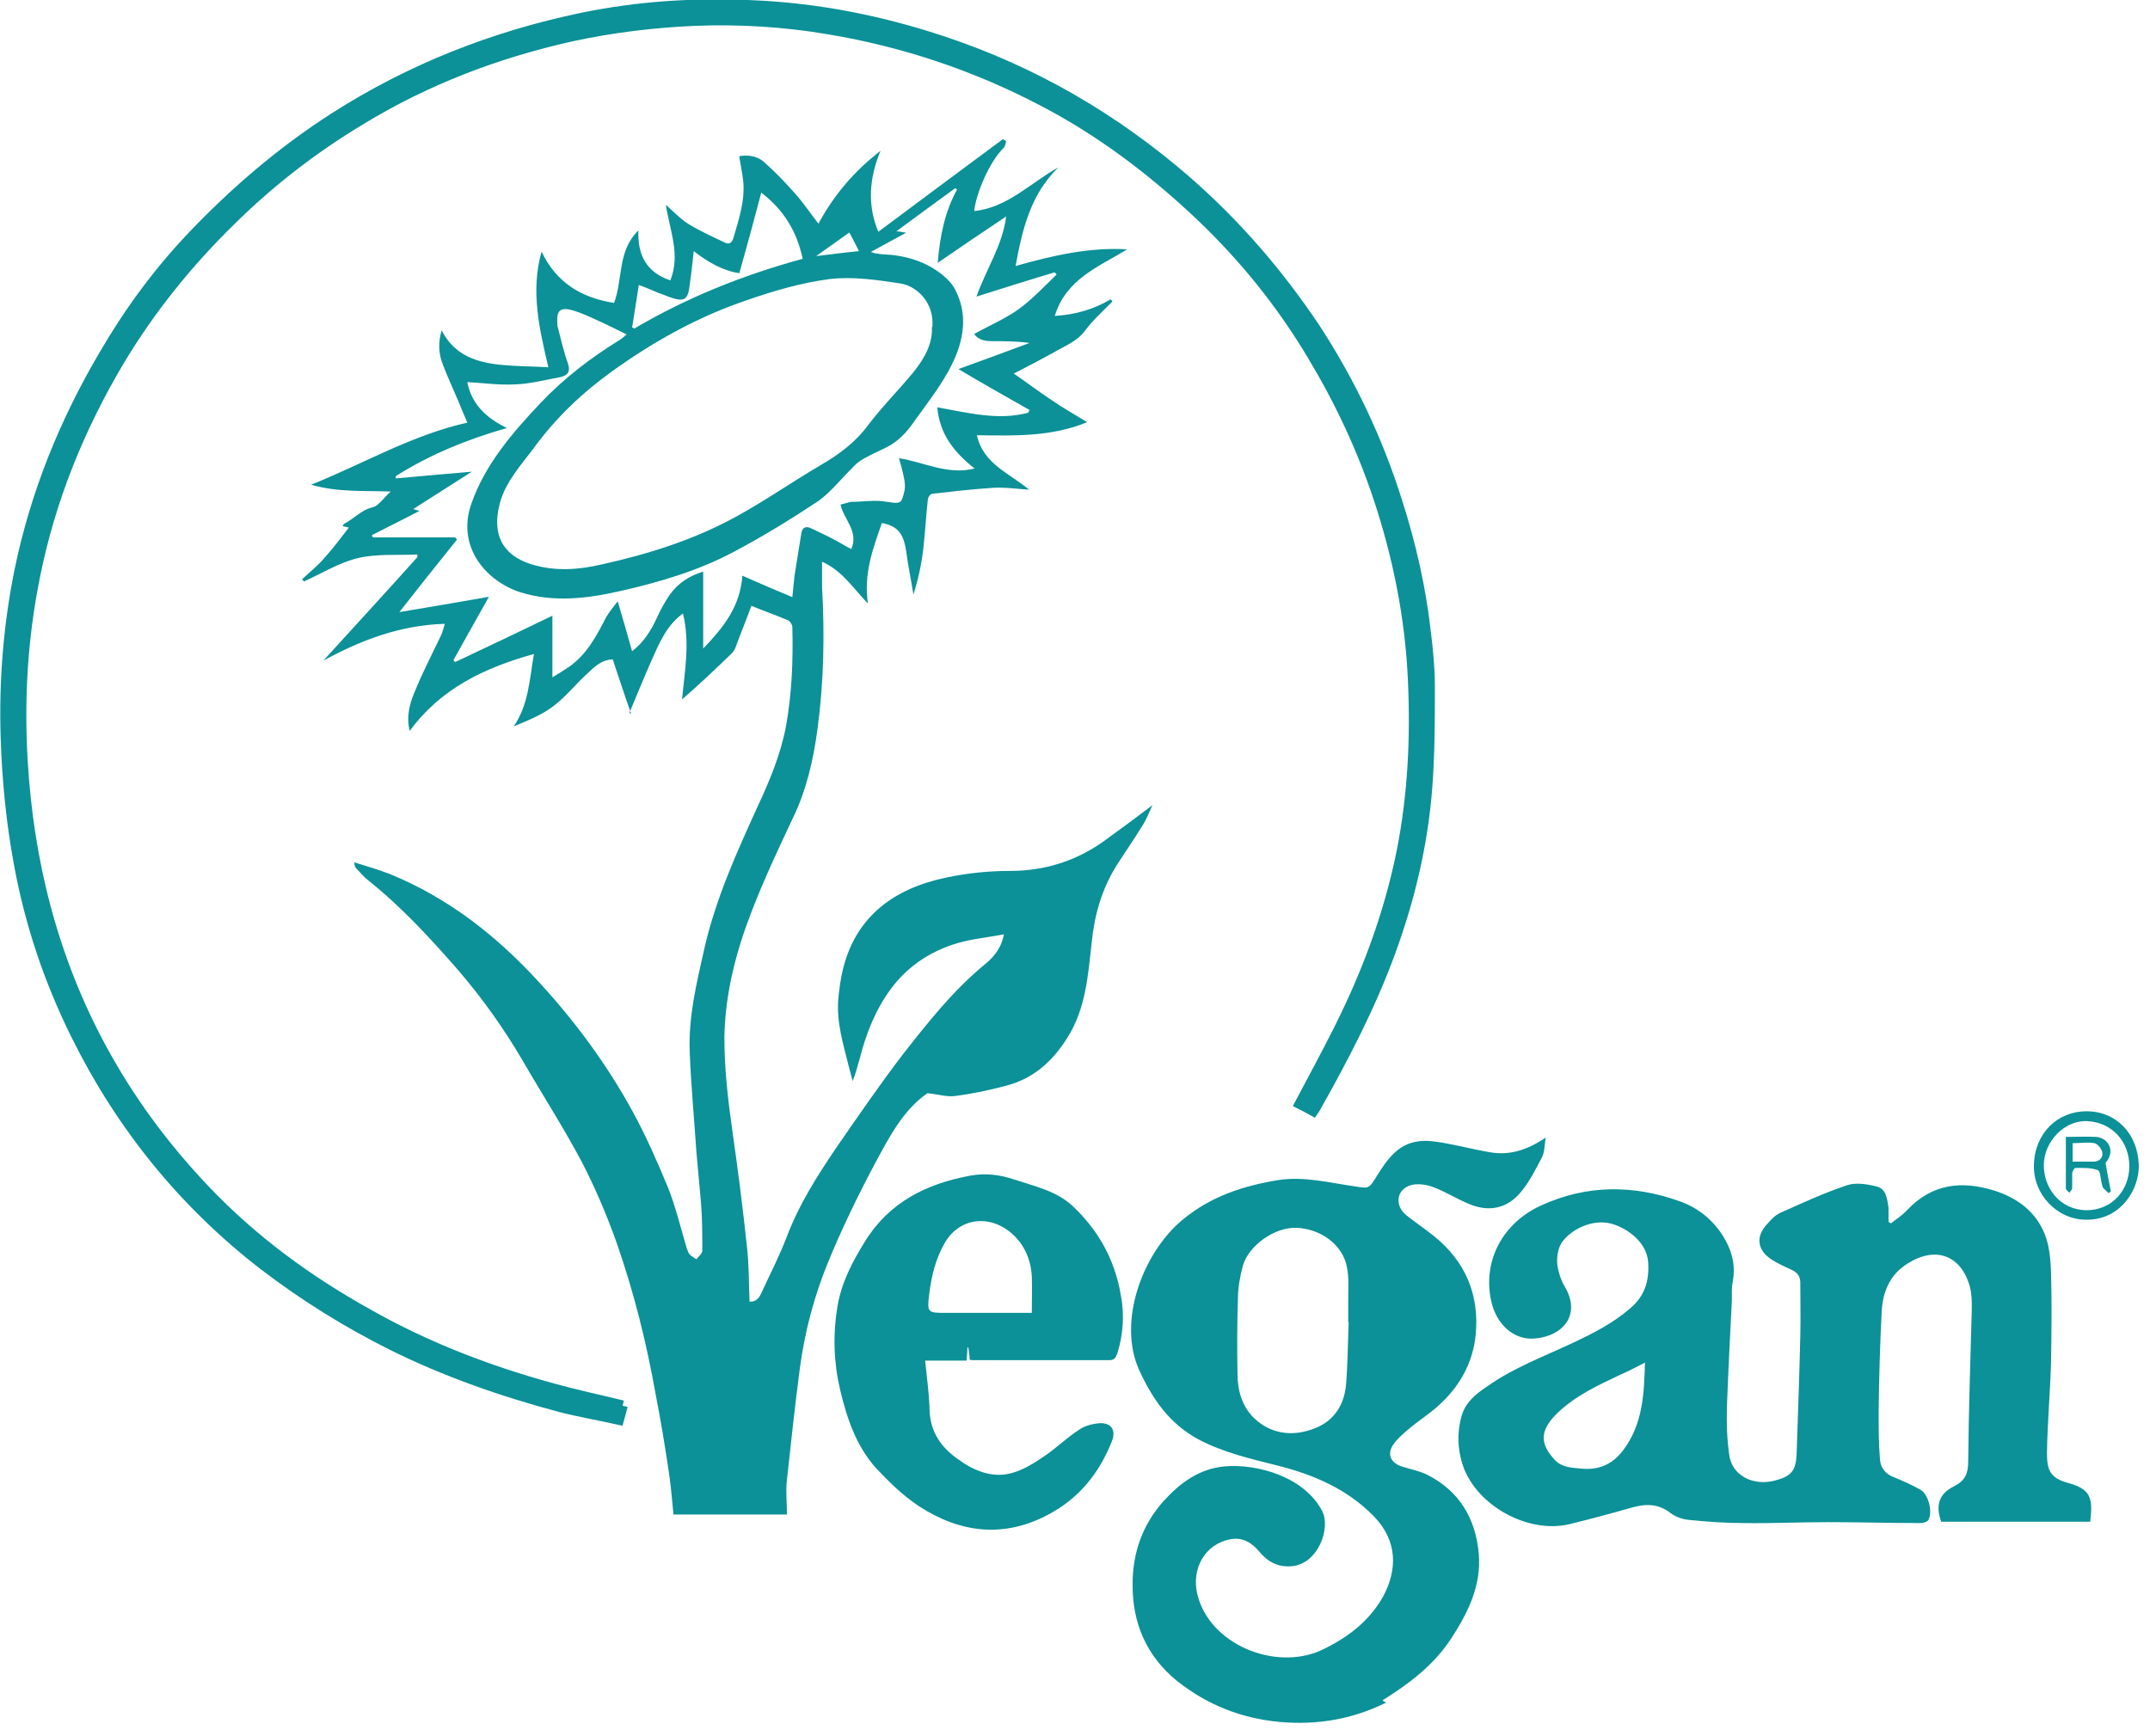
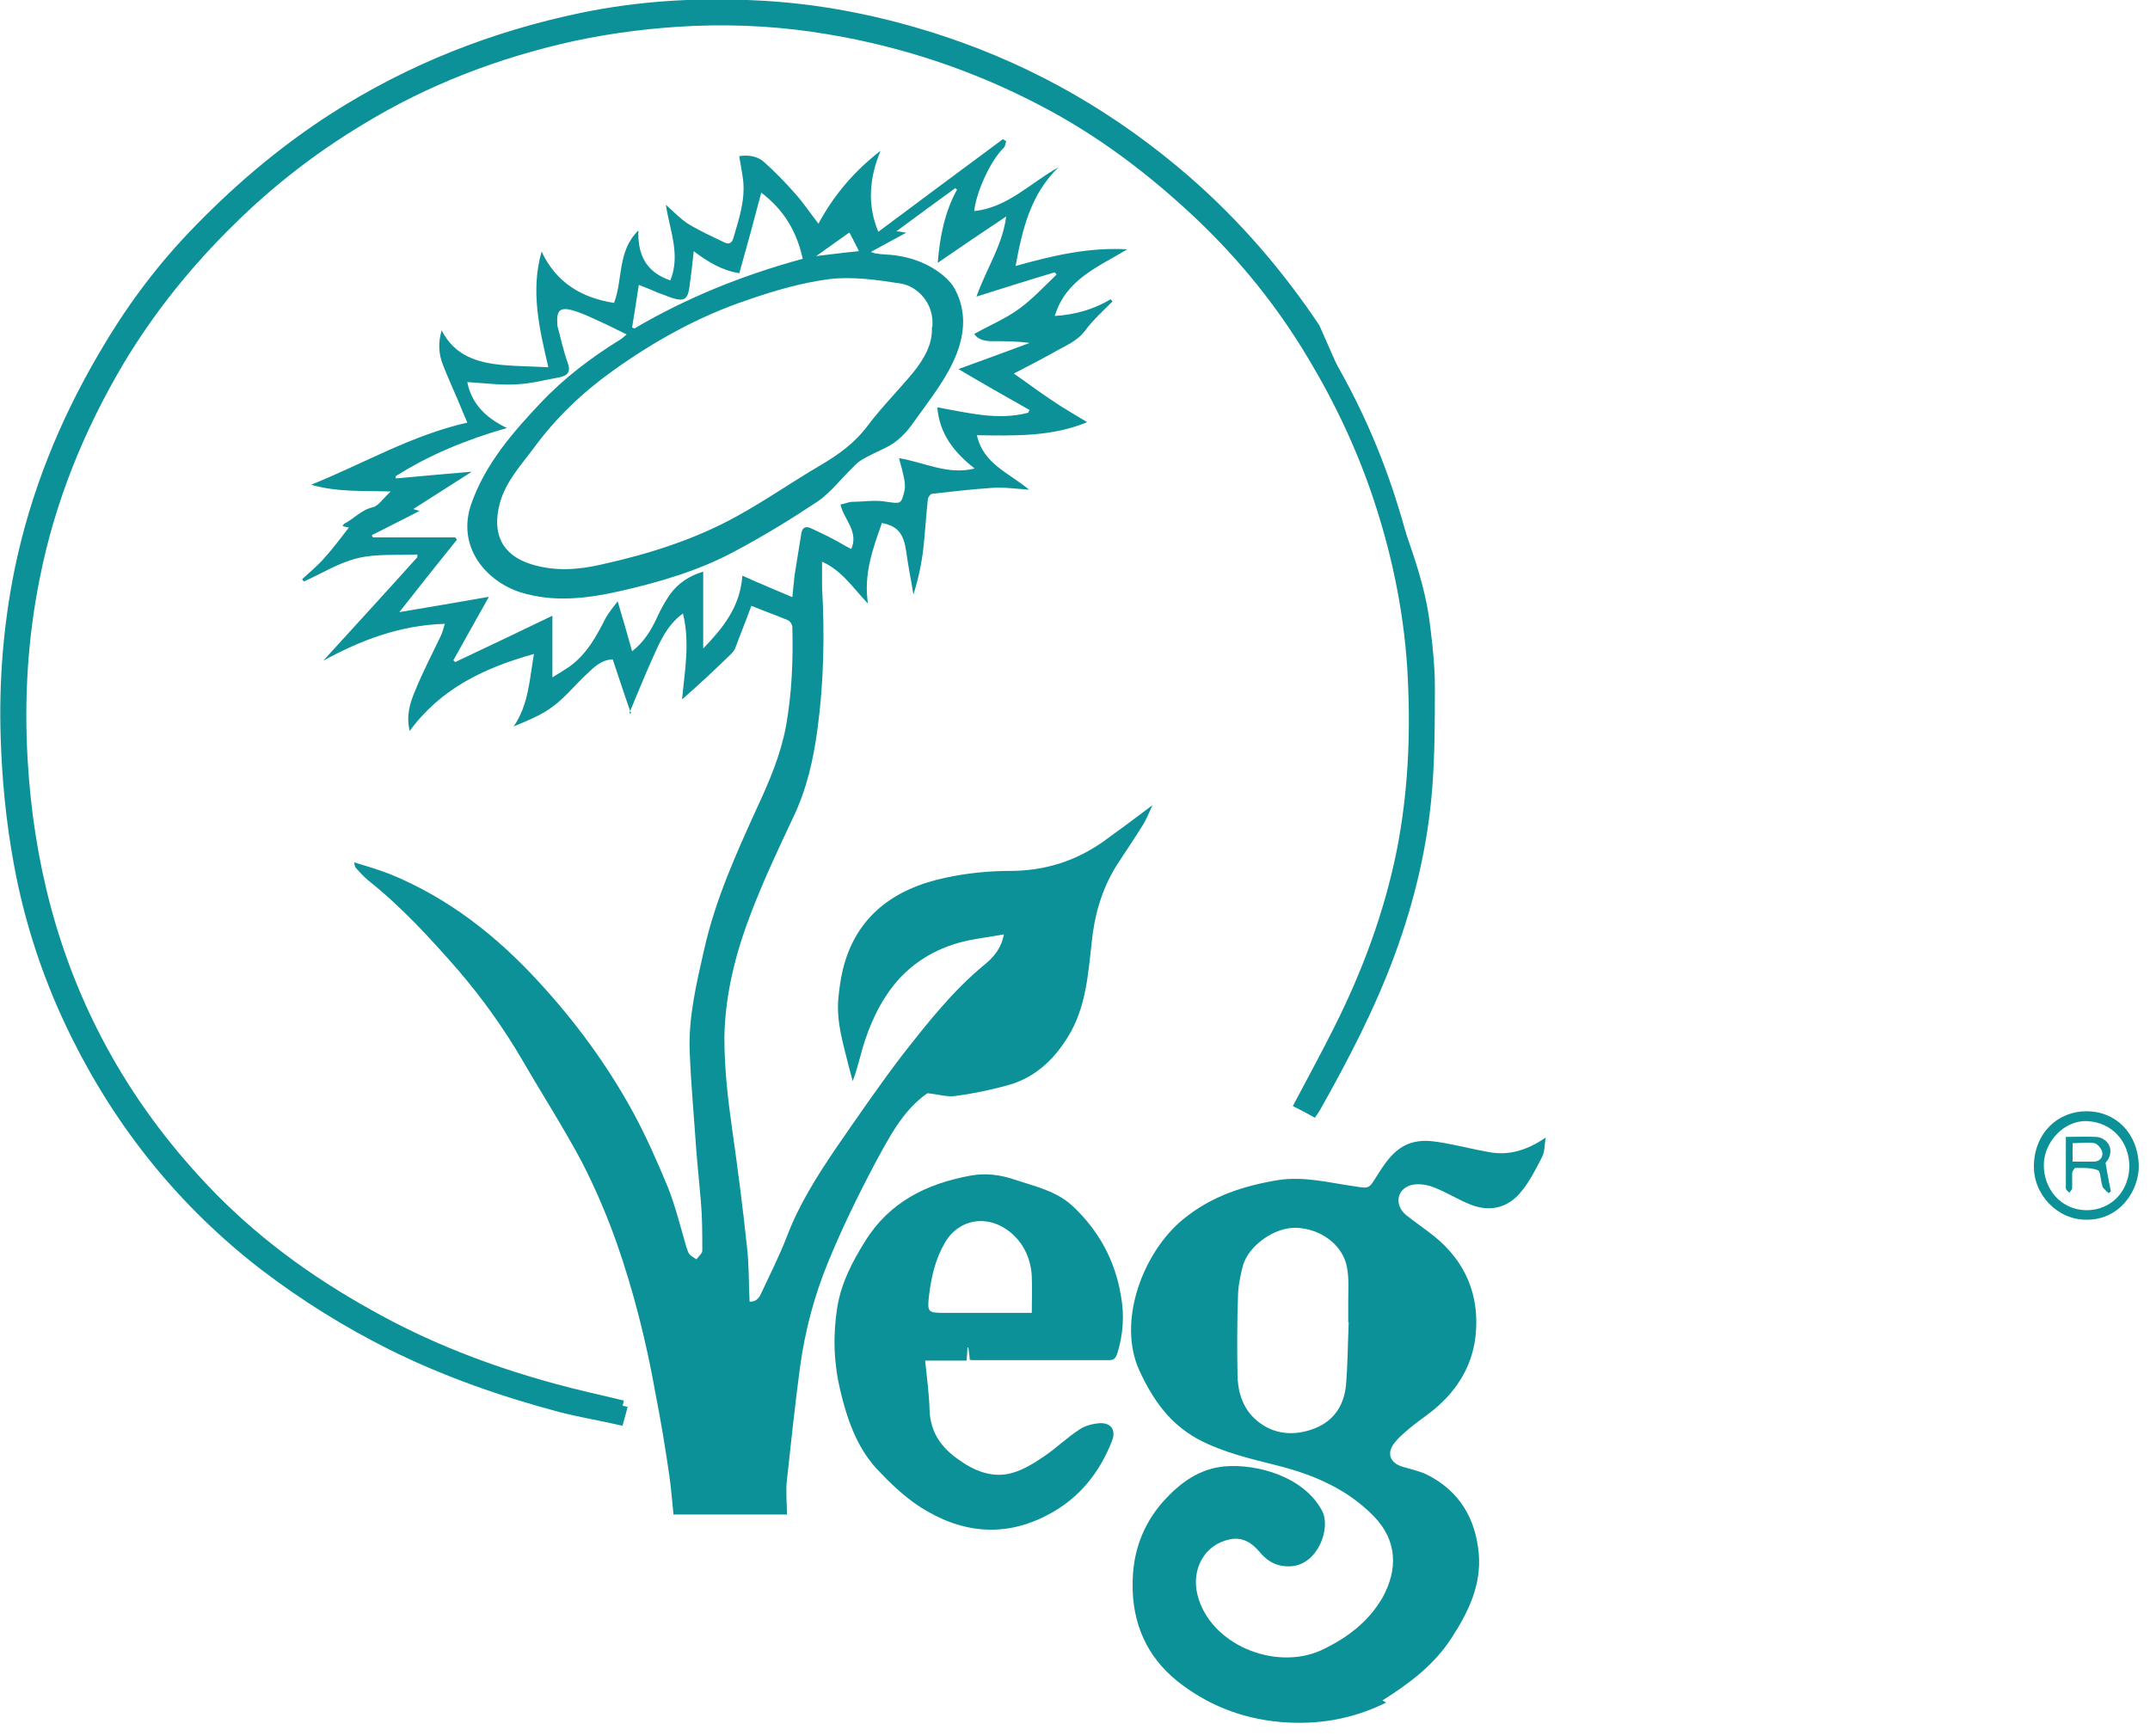
<svg xmlns="http://www.w3.org/2000/svg" width="104" height="84" viewBox="0 0 104 84" fill="none">
  <g clip-path="url(#clip0_486_143)">
    <path d="M30.531 34.536C30.226 33.687 29.943 32.794 29.638 31.901C29.072 31.923 28.724 32.293 28.375 32.62C27.831 33.12 27.352 33.73 26.764 34.166C26.198 34.601 25.523 34.862 24.848 35.145C25.566 34.1 25.61 32.903 25.828 31.64C23.411 32.315 21.32 33.316 19.818 35.363C19.643 34.645 19.818 34.035 20.079 33.425C20.449 32.511 20.906 31.64 21.32 30.769C21.407 30.595 21.451 30.398 21.516 30.181C19.36 30.246 17.466 30.965 15.637 31.966C17.161 30.29 18.685 28.635 20.188 26.958C20.188 26.914 20.188 26.871 20.188 26.827C19.23 26.871 18.228 26.784 17.313 27.002C16.399 27.219 15.571 27.742 14.7 28.134C14.679 28.112 14.657 28.069 14.613 28.025C14.983 27.677 15.397 27.35 15.724 26.958C16.138 26.501 16.486 26.022 16.878 25.521C16.813 25.521 16.704 25.477 16.573 25.455C16.595 25.412 16.617 25.368 16.638 25.347C17.117 25.107 17.466 24.672 18.032 24.541C18.315 24.476 18.555 24.084 18.903 23.779C17.575 23.735 16.334 23.822 15.049 23.452C17.596 22.429 19.905 21.057 22.605 20.447C22.431 20.055 22.3 19.707 22.148 19.358C21.908 18.792 21.647 18.226 21.429 17.66C21.211 17.115 21.189 16.571 21.364 15.983C21.995 17.224 23.106 17.551 24.325 17.66C25.044 17.725 25.762 17.725 26.524 17.769C26.089 15.896 25.654 14.089 26.198 12.172C26.916 13.697 28.158 14.415 29.704 14.655C30.139 13.501 29.856 12.151 30.88 11.149C30.836 12.347 31.271 13.174 32.426 13.566C32.926 12.325 32.404 11.171 32.208 9.908C32.6 10.256 32.905 10.583 33.275 10.822C33.841 11.171 34.472 11.454 35.06 11.737C35.278 11.846 35.409 11.737 35.474 11.519C35.736 10.626 36.04 9.734 35.953 8.775C35.91 8.383 35.823 7.991 35.757 7.556C36.149 7.491 36.606 7.534 36.933 7.817C37.477 8.296 38 8.841 38.479 9.385C38.871 9.821 39.198 10.322 39.59 10.822C40.352 9.407 41.354 8.253 42.595 7.295C42.05 8.601 41.941 9.908 42.486 11.214C44.533 9.69 46.514 8.209 48.518 6.729C48.561 6.772 48.627 6.794 48.67 6.837C48.627 6.946 48.627 7.077 48.561 7.142C47.864 7.817 47.211 9.363 47.124 10.213C48.757 10.038 49.846 8.841 51.196 8.1C49.868 9.385 49.454 11.062 49.127 12.869C50.913 12.368 52.655 11.955 54.528 12.063C53.134 12.913 51.566 13.501 51.022 15.286C52.045 15.221 52.916 14.96 53.722 14.481C53.766 14.524 53.787 14.546 53.809 14.589C53.352 15.047 52.851 15.504 52.481 16.005C52.067 16.549 51.479 16.745 50.935 17.072C50.347 17.398 49.759 17.703 49.04 18.073C49.672 18.509 50.216 18.923 50.804 19.315C51.37 19.707 51.98 20.055 52.59 20.425C50.848 21.144 49.062 21.079 47.255 21.057C47.56 22.45 48.823 22.886 49.781 23.692C49.127 23.648 48.539 23.561 47.973 23.605C47.015 23.67 46.057 23.779 45.099 23.888C45.012 23.888 44.881 24.062 44.881 24.171C44.794 24.955 44.751 25.76 44.663 26.544C44.576 27.285 44.424 28.003 44.184 28.765C44.075 28.069 43.923 27.372 43.836 26.675C43.705 25.804 43.422 25.455 42.66 25.303C42.225 26.544 41.767 27.764 41.985 29.201C41.267 28.46 40.744 27.611 39.764 27.176C39.764 27.633 39.764 28.025 39.764 28.395C39.895 30.682 39.851 32.99 39.546 35.254C39.35 36.735 39.024 38.194 38.349 39.588C37.652 41.069 36.955 42.549 36.367 44.074C35.605 46.033 35.082 48.037 35.039 50.171C35.039 51.717 35.213 53.219 35.431 54.743C35.692 56.573 35.931 58.423 36.127 60.275C36.236 61.167 36.215 62.06 36.258 62.975C36.585 62.996 36.737 62.779 36.846 62.517C37.26 61.624 37.717 60.732 38.066 59.817C38.653 58.271 39.524 56.899 40.439 55.549C41.506 54.003 42.551 52.479 43.684 50.998C44.881 49.474 46.079 47.95 47.603 46.687C48.039 46.338 48.431 45.903 48.561 45.206C47.864 45.337 47.233 45.402 46.602 45.554C45.186 45.903 43.967 46.665 43.096 47.841C42.355 48.842 41.898 49.996 41.593 51.194C41.484 51.564 41.397 51.934 41.245 52.305C41.179 52.065 41.114 51.804 41.049 51.564C40.787 50.497 40.461 49.474 40.548 48.363C40.591 47.884 40.657 47.383 40.766 46.926C41.397 44.313 43.27 42.985 45.752 42.462C46.776 42.244 47.821 42.136 48.866 42.136C50.543 42.136 52.045 41.656 53.395 40.698C54.179 40.132 54.941 39.566 55.747 38.956C55.595 39.283 55.464 39.631 55.268 39.936C54.854 40.611 54.397 41.264 53.983 41.918C53.287 43.05 52.938 44.291 52.807 45.598C52.633 47.166 52.524 48.777 51.653 50.171C50.957 51.303 50.02 52.174 48.692 52.522C47.886 52.74 47.059 52.914 46.231 53.023C45.818 53.089 45.36 52.936 44.859 52.893C43.662 53.72 42.987 55.07 42.29 56.355C41.484 57.879 40.722 59.447 40.069 61.037C39.394 62.67 38.937 64.39 38.697 66.154C38.458 67.961 38.261 69.79 38.066 71.598C38 72.142 38.066 72.708 38.066 73.274H32.578C32.513 72.643 32.469 72.033 32.382 71.424C32.186 70.073 31.968 68.745 31.707 67.417C31.271 64.956 30.662 62.517 29.834 60.144C29.355 58.794 28.789 57.465 28.136 56.202C27.243 54.526 26.22 52.936 25.262 51.281C24.369 49.757 23.345 48.32 22.191 46.97C20.841 45.424 19.447 43.899 17.836 42.614C17.618 42.44 17.422 42.223 17.226 42.005C17.183 41.961 17.139 41.874 17.139 41.722C17.705 41.896 18.293 42.07 18.86 42.288C21.69 43.442 24.042 45.293 26.089 47.536C27.831 49.43 29.355 51.499 30.596 53.764C31.25 54.961 31.794 56.202 32.317 57.465C32.687 58.402 32.926 59.403 33.21 60.362C33.253 60.47 33.275 60.579 33.34 60.666C33.427 60.775 33.558 60.841 33.689 60.928C33.797 60.775 33.972 60.645 33.972 60.514C33.972 59.73 33.972 58.946 33.906 58.162C33.841 57.356 33.754 56.573 33.689 55.767C33.58 54.134 33.427 52.522 33.362 50.889C33.297 49.212 33.689 47.579 34.059 45.946C34.603 43.529 35.605 41.308 36.628 39.065C37.216 37.802 37.761 36.517 38.022 35.124C38.305 33.534 38.37 31.945 38.327 30.333C38.327 30.224 38.218 30.05 38.109 30.006C37.543 29.767 36.977 29.571 36.345 29.31C36.084 30.028 35.823 30.66 35.583 31.313C35.539 31.444 35.452 31.553 35.365 31.64C34.603 32.38 33.819 33.12 32.992 33.839C33.123 32.445 33.384 31.095 33.035 29.68C32.23 30.268 31.881 31.139 31.511 31.966C31.141 32.794 30.793 33.665 30.444 34.492M45.099 15.831C45.208 14.655 44.359 13.849 43.575 13.718C42.442 13.544 41.267 13.37 40.134 13.501C38.784 13.675 37.434 14.067 36.127 14.524C33.797 15.308 31.642 16.506 29.638 17.943C28.179 18.988 26.895 20.207 25.828 21.666C25.196 22.516 24.456 23.3 24.173 24.367C23.802 25.782 24.238 26.849 25.719 27.306C26.873 27.655 27.983 27.568 29.116 27.306C31.38 26.805 33.58 26.109 35.605 24.998C36.998 24.236 38.305 23.321 39.677 22.516C40.57 21.993 41.354 21.427 41.985 20.578C42.66 19.685 43.466 18.879 44.184 18.008C44.707 17.355 45.121 16.636 45.077 15.831M38.327 28.896C38.37 28.526 38.392 28.177 38.436 27.829C38.545 27.154 38.653 26.457 38.762 25.804C38.806 25.521 38.98 25.434 39.241 25.564C39.59 25.738 39.96 25.891 40.308 26.087C40.613 26.239 40.874 26.414 41.179 26.566C41.55 25.695 40.809 25.129 40.657 24.41C40.874 24.367 41.027 24.301 41.179 24.28C41.767 24.28 42.355 24.171 42.9 24.28C43.553 24.367 43.596 24.41 43.749 23.757C43.792 23.583 43.771 23.409 43.749 23.234C43.684 22.886 43.596 22.559 43.488 22.167C44.707 22.363 45.839 22.995 47.146 22.668C46.144 21.884 45.447 20.991 45.339 19.707C46.819 19.968 48.278 20.36 49.737 19.968C49.759 19.924 49.781 19.859 49.803 19.837C48.648 19.184 47.494 18.531 46.362 17.856C47.494 17.442 48.648 17.028 49.803 16.593C49.193 16.506 48.583 16.506 47.973 16.506C47.603 16.506 47.298 16.419 47.124 16.157C47.864 15.744 48.648 15.417 49.302 14.938C49.955 14.459 50.521 13.849 51.109 13.283C51.087 13.239 51.044 13.218 51.022 13.174C49.781 13.544 48.539 13.936 47.233 14.35C47.712 13 48.496 11.867 48.67 10.474C47.56 11.214 46.493 11.933 45.36 12.717C45.469 11.389 45.709 10.234 46.297 9.167C46.275 9.167 46.231 9.124 46.209 9.102C45.273 9.777 44.337 10.474 43.357 11.193C43.531 11.193 43.64 11.236 43.836 11.258C43.226 11.585 42.682 11.889 42.116 12.194C42.181 12.194 42.246 12.238 42.334 12.259C42.442 12.259 42.573 12.303 42.704 12.303C43.771 12.347 44.772 12.63 45.622 13.326C45.861 13.523 46.101 13.784 46.231 14.067C46.732 15.069 46.667 16.092 46.275 17.115C45.796 18.335 44.968 19.337 44.228 20.382C43.858 20.926 43.422 21.383 42.834 21.666C42.464 21.841 42.094 22.015 41.745 22.211C41.55 22.32 41.375 22.472 41.223 22.646C40.679 23.169 40.2 23.8 39.59 24.236C38.283 25.107 36.933 25.934 35.539 26.675C33.797 27.611 31.925 28.156 30.03 28.591C28.397 28.961 26.786 29.157 25.174 28.656C23.541 28.134 22.061 26.479 22.801 24.367C23.476 22.45 24.782 20.948 26.133 19.511C27.265 18.313 28.571 17.311 29.987 16.44C30.096 16.375 30.204 16.266 30.313 16.179C29.856 15.961 29.442 15.744 29.007 15.548C28.571 15.352 28.136 15.134 27.657 15.003C27.069 14.851 26.916 15.047 26.96 15.678C26.96 15.722 26.96 15.787 26.982 15.831C27.134 16.419 27.265 17.006 27.461 17.551C27.613 17.965 27.483 18.161 27.091 18.248C26.372 18.378 25.654 18.574 24.935 18.596C24.173 18.64 23.389 18.531 22.605 18.487C22.801 19.511 23.476 20.207 24.521 20.708C22.54 21.274 20.754 22.015 19.143 23.038C19.143 23.082 19.143 23.104 19.143 23.147C20.34 23.038 21.538 22.93 22.823 22.821C21.864 23.43 20.95 24.018 19.992 24.628C20.122 24.672 20.188 24.693 20.297 24.715C19.513 25.129 18.751 25.499 17.988 25.891C17.988 25.934 18.032 25.956 18.032 26H22.017C22.017 26 22.082 26.087 22.104 26.109C21.189 27.241 20.275 28.395 19.317 29.615C20.776 29.375 22.148 29.136 23.65 28.874C23.04 29.963 22.474 30.965 21.93 31.945L22.017 32.032C23.585 31.291 25.153 30.551 26.721 29.789V32.772C27.003 32.598 27.287 32.424 27.548 32.249C28.397 31.64 28.855 30.769 29.312 29.876C29.464 29.615 29.66 29.375 29.878 29.092C30.139 29.963 30.357 30.725 30.575 31.509C31.141 31.073 31.489 30.507 31.772 29.898C31.947 29.506 32.164 29.114 32.404 28.765C32.796 28.221 33.318 27.872 34.015 27.655V31.378C34.973 30.377 35.801 29.375 35.91 27.851C36.781 28.243 37.565 28.569 38.392 28.918M35.779 13.218C34.973 13.109 34.233 12.673 33.558 12.151C33.493 12.76 33.427 13.348 33.34 13.958C33.253 14.502 33.057 14.589 32.513 14.415C32.295 14.35 32.077 14.241 31.86 14.176C31.555 14.045 31.25 13.914 30.901 13.784C30.793 14.502 30.684 15.177 30.575 15.852C30.618 15.852 30.662 15.874 30.684 15.896C33.231 14.393 35.953 13.305 38.828 12.521C38.545 11.214 37.935 10.169 36.824 9.32C36.476 10.648 36.127 11.933 35.757 13.239M41.071 11.258C40.548 11.628 40.069 11.976 39.481 12.39C40.221 12.303 40.853 12.216 41.55 12.151C41.375 11.802 41.245 11.541 41.092 11.258" fill="#0B9197" />
-     <path d="M91.439 59.207C91.722 58.99 92.027 58.794 92.266 58.532C93.464 57.269 94.879 57.117 96.447 57.596C97.492 57.923 98.363 58.532 98.821 59.512C99.126 60.122 99.191 60.884 99.213 61.603C99.256 63.04 99.234 64.477 99.213 65.936C99.169 67.395 99.038 68.832 99.017 70.291C99.017 71.053 99.126 71.489 99.975 71.728C101.085 72.033 101.26 72.382 101.107 73.623H93.899C93.616 72.817 93.791 72.273 94.531 71.902C95.053 71.641 95.206 71.293 95.206 70.705C95.228 68.244 95.315 65.784 95.38 63.323C95.38 62.974 95.38 62.604 95.293 62.278C94.879 60.732 93.638 60.274 92.288 61.124C91.439 61.646 91.09 62.452 91.025 63.388C90.938 65.021 90.894 66.676 90.873 68.309C90.873 69.072 90.873 69.834 90.938 70.596C90.96 71.031 91.221 71.336 91.657 71.489C92.092 71.663 92.506 71.859 92.898 72.077C93.29 72.294 93.507 73.187 93.268 73.557C93.203 73.644 93.007 73.688 92.898 73.688C91.395 73.688 89.915 73.644 88.412 73.644C87.062 73.644 85.69 73.71 84.34 73.688C83.469 73.688 82.576 73.623 81.705 73.536C81.4 73.514 81.052 73.383 80.812 73.209C80.203 72.73 79.593 72.752 78.896 72.948C77.916 73.231 76.936 73.492 75.956 73.732C73.888 74.254 71.275 72.773 70.709 70.727C70.513 70.052 70.491 69.355 70.665 68.636C70.839 67.874 71.362 67.46 71.95 67.068C73.213 66.175 74.672 65.631 76.065 64.978C77.045 64.52 78.025 64.02 78.853 63.301C79.549 62.713 79.789 61.995 79.724 61.058C79.658 60.1 78.722 59.425 77.96 59.207C77.002 58.946 75.956 59.512 75.543 60.122C75.368 60.383 75.303 60.797 75.325 61.124C75.368 61.516 75.499 61.929 75.695 62.256C76.501 63.628 75.586 64.651 74.236 64.76C73.213 64.847 72.364 64.063 72.124 62.909C71.71 60.928 72.755 59.142 74.519 58.336C76.719 57.313 79.005 57.313 81.248 58.119C82.184 58.445 82.968 59.098 83.469 60.013C83.817 60.645 83.948 61.298 83.817 62.016C83.752 62.299 83.774 62.604 83.774 62.909C83.687 64.629 83.6 66.35 83.534 68.07C83.513 68.832 83.534 69.594 83.643 70.356C83.752 71.358 84.754 71.902 85.821 71.641C86.67 71.423 86.888 71.162 86.909 70.248C86.975 68.375 87.04 66.502 87.084 64.629C87.106 63.78 87.084 62.931 87.084 62.06C87.084 61.755 86.953 61.581 86.692 61.45C86.365 61.298 86.017 61.145 85.712 60.949C84.993 60.492 84.906 59.817 85.494 59.207C85.668 59.011 85.864 58.794 86.104 58.685C87.171 58.206 88.26 57.705 89.37 57.335C89.784 57.204 90.328 57.291 90.764 57.4C91.243 57.509 91.286 58.01 91.352 58.423C91.352 58.641 91.352 58.881 91.352 59.12C91.374 59.12 91.417 59.164 91.461 59.185M79.549 65.936C79.136 66.154 78.744 66.35 78.352 66.524C77.285 67.025 76.218 67.526 75.347 68.353C74.498 69.18 74.454 69.812 75.194 70.618C75.521 70.988 76 71.01 76.479 71.053C77.328 71.14 77.982 70.857 78.504 70.182C79.484 68.897 79.528 67.395 79.571 65.914" fill="#0B9197" />
    <path d="M74.776 55.005C74.711 55.331 74.733 55.68 74.602 55.963C74.297 56.551 73.993 57.161 73.579 57.661C72.904 58.489 71.989 58.663 71.009 58.228C70.443 57.988 69.921 57.661 69.354 57.444C69.028 57.313 68.592 57.248 68.266 57.335C67.547 57.531 67.438 58.315 68.026 58.794C68.462 59.142 68.919 59.447 69.354 59.795C70.9 61.037 71.576 62.67 71.379 64.608C71.249 65.871 70.661 66.981 69.746 67.852C69.289 68.31 68.723 68.658 68.222 69.072C67.917 69.333 67.591 69.594 67.373 69.921C67.09 70.378 67.286 70.77 67.787 70.945C68.2 71.075 68.658 71.162 69.05 71.358C70.596 72.142 71.379 73.471 71.532 75.169C71.663 76.715 71.009 78.022 70.204 79.263C69.354 80.569 68.157 81.462 66.872 82.268C66.937 82.311 66.981 82.333 67.046 82.377C65.413 83.182 63.736 83.466 61.929 83.313C60.035 83.139 58.401 82.486 56.942 81.332C55.462 80.134 54.765 78.522 54.787 76.628C54.787 75.125 55.266 73.775 56.267 72.643C57.073 71.75 58.009 71.053 59.251 70.945C60.818 70.814 63.083 71.445 63.954 73.1C64.39 73.928 63.758 75.692 62.452 75.779C61.776 75.822 61.297 75.539 60.906 75.06C60.535 74.625 60.1 74.363 59.512 74.472C58.271 74.712 57.617 75.909 57.922 77.151C58.51 79.546 61.646 80.852 63.889 79.851C65.152 79.263 66.219 78.457 66.894 77.259C67.591 75.975 67.634 74.559 66.436 73.34C65.152 72.033 63.519 71.337 61.776 70.901C60.47 70.574 59.163 70.269 57.966 69.638C56.572 68.876 55.767 67.722 55.113 66.306C54.025 63.933 55.288 60.601 57.204 59.012C58.576 57.879 60.122 57.378 61.82 57.095C63.105 56.899 64.302 57.226 65.544 57.4C66.24 57.509 66.219 57.509 66.611 56.878C67.09 56.115 67.612 55.353 68.592 55.223C68.984 55.157 69.398 55.223 69.79 55.288C70.552 55.419 71.292 55.615 72.055 55.745C73.013 55.919 73.884 55.636 74.755 55.048M65.217 63.976C65.217 63.628 65.217 63.301 65.217 62.953C65.217 62.387 65.261 61.821 65.152 61.298C64.956 60.231 63.889 59.447 62.713 59.404C61.668 59.36 60.405 60.253 60.122 61.233C59.991 61.733 59.882 62.278 59.882 62.8C59.839 64.02 59.839 65.239 59.86 66.459C59.86 67.264 60.078 68.048 60.666 68.615C61.428 69.333 62.386 69.507 63.388 69.181C64.433 68.854 64.999 68.092 65.108 67.025C65.195 66.001 65.195 65 65.239 63.976" fill="#0B9197" />
    <path d="M44.749 65.805C44.837 66.654 44.946 67.46 44.967 68.266C45.011 69.311 45.555 70.051 46.339 70.596C47.08 71.14 47.972 71.532 48.93 71.271C49.497 71.118 50.019 70.792 50.498 70.465C51.086 70.073 51.609 69.55 52.218 69.159C52.502 68.963 52.894 68.875 53.242 68.854C53.786 68.854 53.982 69.224 53.786 69.725C53.177 71.271 52.197 72.49 50.716 73.274C48.56 74.428 46.448 74.167 44.466 72.882C43.704 72.381 43.008 71.706 42.376 71.031C41.418 69.964 40.961 68.614 40.634 67.221C40.329 65.914 40.285 64.586 40.503 63.236C40.699 62.06 41.222 61.058 41.832 60.078C43.008 58.162 44.815 57.269 46.949 56.877C47.667 56.746 48.386 56.834 49.083 57.073C50.063 57.4 51.086 57.617 51.87 58.336C53.133 59.512 53.939 60.971 54.222 62.691C54.396 63.627 54.331 64.564 54.048 65.478C53.982 65.653 53.917 65.805 53.678 65.805C51.456 65.805 49.257 65.805 47.058 65.805C47.014 65.805 46.971 65.805 46.905 65.783C46.905 65.587 46.862 65.391 46.84 65.195C46.84 65.195 46.818 65.195 46.796 65.195C46.796 65.391 46.775 65.587 46.753 65.827H44.749V65.805ZM49.91 63.54C49.91 62.909 49.932 62.343 49.91 61.755C49.867 60.949 49.562 60.23 48.952 59.686C47.863 58.728 46.404 58.924 45.708 60.122C45.25 60.906 45.054 61.755 44.946 62.626C44.837 63.519 44.88 63.519 45.773 63.519H46.753C47.755 63.519 48.778 63.519 49.91 63.519" fill="#0B9197" />
    <path d="M30.093 68.005C30.049 68.201 29.984 68.419 29.918 68.658C28.96 68.441 28.024 68.288 27.109 68.049C24.322 67.308 21.578 66.35 18.987 65.066C16.81 63.977 14.741 62.692 12.803 61.211C8.905 58.206 5.878 54.461 3.701 50.062C2.394 47.427 1.458 44.64 0.935 41.744C0.565 39.741 0.369 37.715 0.304 35.669C0.217 32.947 0.434 30.246 0.979 27.568C1.741 23.888 3.135 20.448 5.029 17.225C6.227 15.156 7.642 13.218 9.297 11.476C11.366 9.298 13.652 7.339 16.2 5.705C19.88 3.354 23.865 1.786 28.133 0.893C30.855 0.327 33.62 0.153 36.407 0.283C39.543 0.414 42.614 1.024 45.619 2.025C49.995 3.484 53.893 5.749 57.377 8.776C59.773 10.866 61.819 13.24 63.583 15.875C65.304 18.509 66.632 21.319 67.568 24.302C68.222 26.349 68.701 28.439 68.94 30.573C69.049 31.444 69.136 32.337 69.136 33.208C69.136 34.863 69.136 36.518 69.005 38.173C68.788 40.895 68.156 43.529 67.22 46.077C66.262 48.69 64.977 51.151 63.605 53.59C63.583 53.633 63.562 53.655 63.518 53.72C63.322 53.612 63.126 53.503 62.908 53.394C63.54 52.196 64.171 51.042 64.759 49.866C66.153 47.101 67.22 44.226 67.83 41.2C68.374 38.456 68.505 35.669 68.374 32.881C68.243 29.898 67.655 26.958 66.719 24.128C65.913 21.689 64.825 19.381 63.518 17.203C62.016 14.677 60.186 12.412 58.052 10.387C55.766 8.231 53.305 6.359 50.518 4.9C47.252 3.179 43.768 2.004 40.109 1.394C37.954 1.024 35.754 0.893 33.577 0.98C31.595 1.067 29.635 1.307 27.697 1.721C24.061 2.526 20.62 3.833 17.441 5.771C15.155 7.143 13.042 8.776 11.148 10.649C9.058 12.695 7.25 14.938 5.748 17.442C3.81 20.709 2.394 24.193 1.654 27.938C1.066 30.856 0.892 33.818 1.066 36.779C1.349 41.679 2.525 46.36 4.877 50.715C6.227 53.22 7.903 55.484 9.863 57.553C12.193 60.014 14.872 61.973 17.811 63.606C20.62 65.196 23.625 66.35 26.739 67.2C27.828 67.504 28.96 67.744 30.114 68.027" fill="#0B9197" />
-     <path d="M30.093 68.005C30.049 68.201 29.984 68.419 29.918 68.658C28.96 68.441 28.024 68.288 27.109 68.049C24.322 67.308 21.578 66.35 18.987 65.066C16.81 63.977 14.741 62.692 12.803 61.211C8.905 58.206 5.878 54.461 3.701 50.062C2.394 47.427 1.458 44.64 0.935 41.744C0.565 39.741 0.369 37.715 0.304 35.669C0.217 32.947 0.434 30.246 0.979 27.568C1.741 23.888 3.135 20.448 5.029 17.225C6.227 15.156 7.642 13.218 9.297 11.476C11.366 9.298 13.652 7.339 16.2 5.705C19.88 3.354 23.865 1.786 28.133 0.893C30.855 0.327 33.62 0.153 36.407 0.283C39.543 0.414 42.614 1.024 45.619 2.025C49.995 3.484 53.893 5.749 57.377 8.776C59.773 10.866 61.819 13.24 63.583 15.875C65.304 18.509 66.632 21.319 67.568 24.302C68.222 26.349 68.701 28.439 68.94 30.573C69.049 31.444 69.136 32.337 69.136 33.208C69.136 34.863 69.136 36.518 69.005 38.173C68.788 40.895 68.156 43.529 67.22 46.077C66.262 48.69 64.977 51.151 63.605 53.59C63.583 53.633 63.562 53.655 63.518 53.72C63.322 53.612 63.126 53.503 62.908 53.394C63.54 52.196 64.171 51.042 64.759 49.866C66.153 47.101 67.22 44.226 67.83 41.2C68.374 38.456 68.505 35.669 68.374 32.881C68.243 29.898 67.655 26.958 66.719 24.128C65.913 21.689 64.825 19.381 63.518 17.203C62.016 14.677 60.186 12.412 58.052 10.387C55.766 8.231 53.305 6.359 50.518 4.9C47.252 3.179 43.768 2.004 40.109 1.394C37.954 1.024 35.754 0.893 33.577 0.98C31.595 1.067 29.635 1.307 27.697 1.721C24.061 2.526 20.62 3.833 17.441 5.771C15.155 7.143 13.042 8.776 11.148 10.649C9.058 12.695 7.25 14.938 5.748 17.442C3.81 20.709 2.394 24.193 1.654 27.938C1.066 30.856 0.892 33.818 1.066 36.779C1.349 41.679 2.525 46.36 4.877 50.715C6.227 53.22 7.903 55.484 9.863 57.553C12.193 60.014 14.872 61.973 17.811 63.606C20.62 65.196 23.625 66.35 26.739 67.2C27.828 67.504 28.96 67.744 30.114 68.027" stroke="#0B9197" stroke-width="0.544" stroke-miterlimit="10" />
+     <path d="M30.093 68.005C30.049 68.201 29.984 68.419 29.918 68.658C28.96 68.441 28.024 68.288 27.109 68.049C24.322 67.308 21.578 66.35 18.987 65.066C16.81 63.977 14.741 62.692 12.803 61.211C8.905 58.206 5.878 54.461 3.701 50.062C2.394 47.427 1.458 44.64 0.935 41.744C0.565 39.741 0.369 37.715 0.304 35.669C0.217 32.947 0.434 30.246 0.979 27.568C1.741 23.888 3.135 20.448 5.029 17.225C6.227 15.156 7.642 13.218 9.297 11.476C11.366 9.298 13.652 7.339 16.2 5.705C19.88 3.354 23.865 1.786 28.133 0.893C30.855 0.327 33.62 0.153 36.407 0.283C39.543 0.414 42.614 1.024 45.619 2.025C49.995 3.484 53.893 5.749 57.377 8.776C59.773 10.866 61.819 13.24 63.583 15.875C68.222 26.349 68.701 28.439 68.94 30.573C69.049 31.444 69.136 32.337 69.136 33.208C69.136 34.863 69.136 36.518 69.005 38.173C68.788 40.895 68.156 43.529 67.22 46.077C66.262 48.69 64.977 51.151 63.605 53.59C63.583 53.633 63.562 53.655 63.518 53.72C63.322 53.612 63.126 53.503 62.908 53.394C63.54 52.196 64.171 51.042 64.759 49.866C66.153 47.101 67.22 44.226 67.83 41.2C68.374 38.456 68.505 35.669 68.374 32.881C68.243 29.898 67.655 26.958 66.719 24.128C65.913 21.689 64.825 19.381 63.518 17.203C62.016 14.677 60.186 12.412 58.052 10.387C55.766 8.231 53.305 6.359 50.518 4.9C47.252 3.179 43.768 2.004 40.109 1.394C37.954 1.024 35.754 0.893 33.577 0.98C31.595 1.067 29.635 1.307 27.697 1.721C24.061 2.526 20.62 3.833 17.441 5.771C15.155 7.143 13.042 8.776 11.148 10.649C9.058 12.695 7.25 14.938 5.748 17.442C3.81 20.709 2.394 24.193 1.654 27.938C1.066 30.856 0.892 33.818 1.066 36.779C1.349 41.679 2.525 46.36 4.877 50.715C6.227 53.22 7.903 55.484 9.863 57.553C12.193 60.014 14.872 61.973 17.811 63.606C20.62 65.196 23.625 66.35 26.739 67.2C27.828 67.504 28.96 67.744 30.114 68.027" stroke="#0B9197" stroke-width="0.544" stroke-miterlimit="10" />
    <path d="M100.91 59.012C99.516 59.012 98.34 57.792 98.384 56.355C98.427 54.809 99.538 53.764 100.932 53.764C102.347 53.764 103.414 54.831 103.458 56.377C103.479 57.574 102.565 59.033 100.91 59.012ZM100.91 58.554C102.195 58.554 103 57.553 103 56.42C103 55.266 102.195 54.308 100.975 54.243C99.886 54.177 98.863 55.223 98.863 56.377C98.863 57.465 99.625 58.532 100.932 58.554" fill="#0B9197" />
    <path d="M101.846 56.246C101.933 56.769 102.02 57.204 102.107 57.64L101.998 57.727C101.998 57.727 101.802 57.553 101.715 57.444C101.694 57.4 101.694 57.335 101.672 57.291C101.606 57.052 101.606 56.66 101.476 56.616C101.149 56.486 100.757 56.507 100.387 56.507C100.343 56.507 100.256 56.66 100.235 56.747C100.235 56.986 100.235 57.248 100.235 57.487C100.235 57.574 100.147 57.618 100.104 57.705C100.039 57.64 99.93 57.574 99.93 57.487C99.93 56.66 99.93 55.832 99.93 55.005C100.452 55.005 100.931 54.983 101.389 55.005C101.998 55.048 102.347 55.702 101.846 56.268M100.256 56.202C100.627 56.202 100.953 56.202 101.28 56.202C101.563 56.202 101.737 55.985 101.694 55.767C101.672 55.593 101.476 55.353 101.323 55.31C100.975 55.244 100.605 55.31 100.256 55.31V56.224V56.202Z" fill="#0B9197" />
  </g>
  <defs>
    <clipPath id="clip0_486_143">
      <rect width="103.455" height="83.357" fill="white" />
    </clipPath>
  </defs>
</svg>